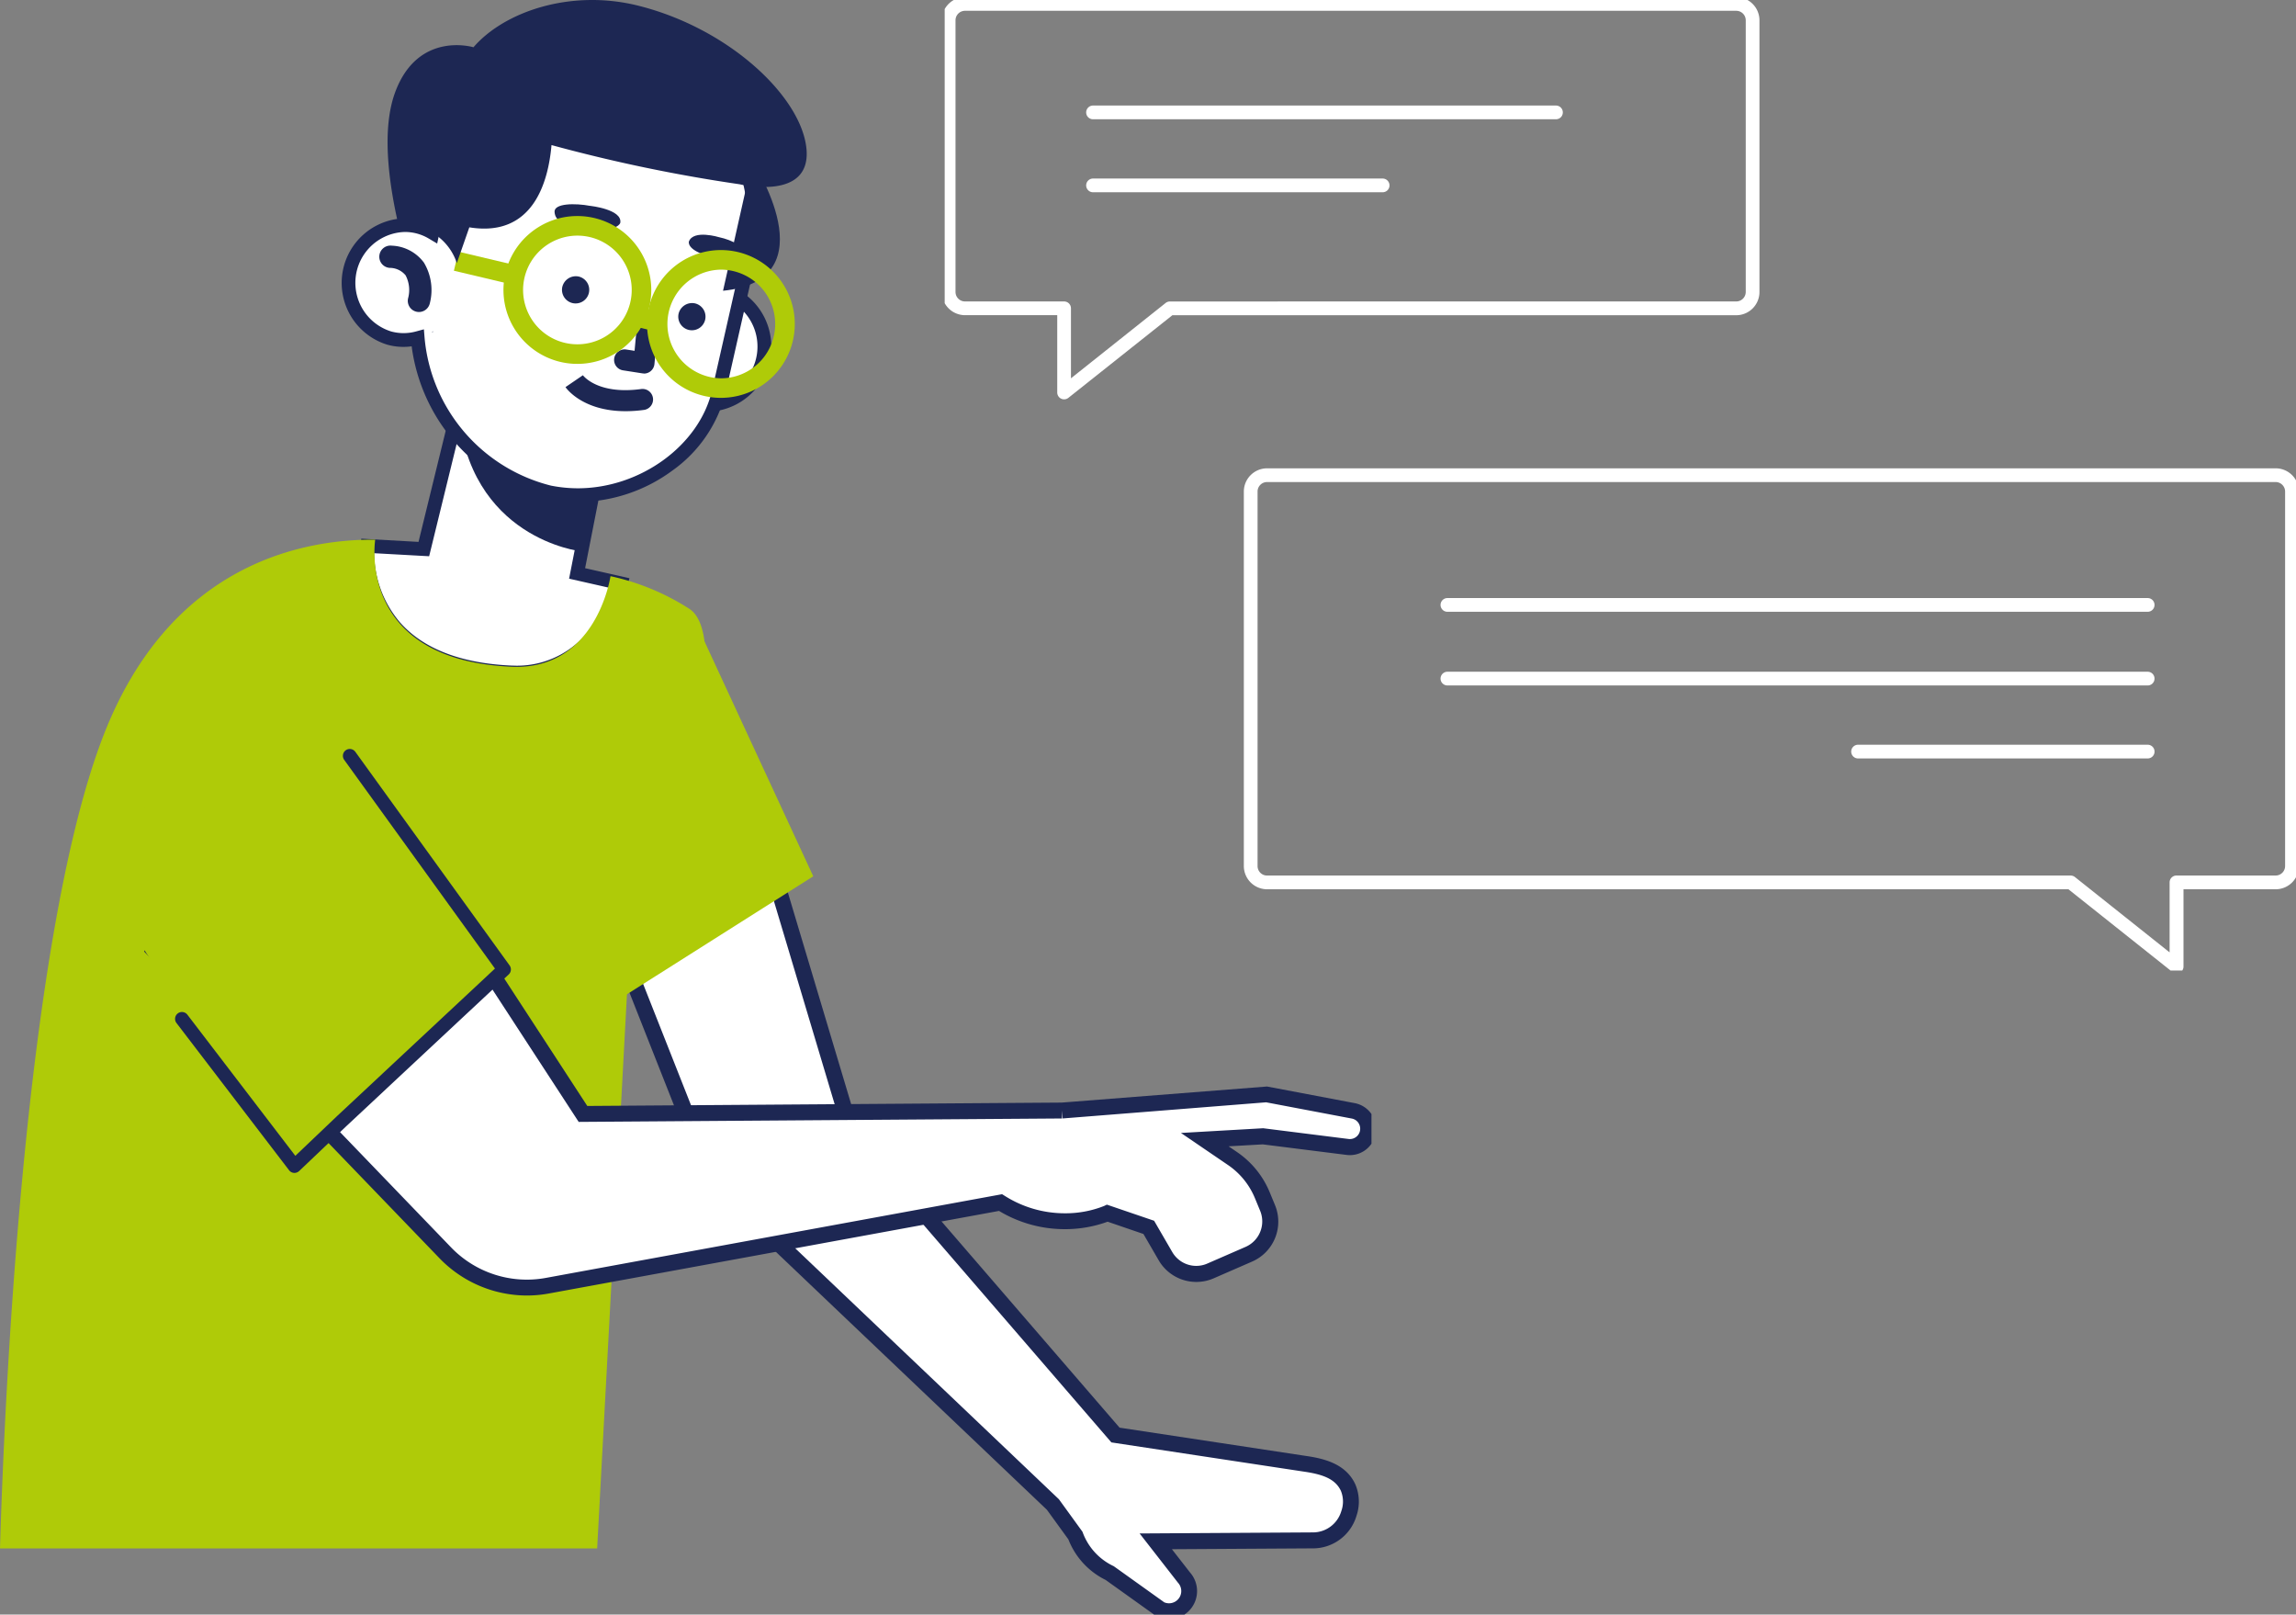
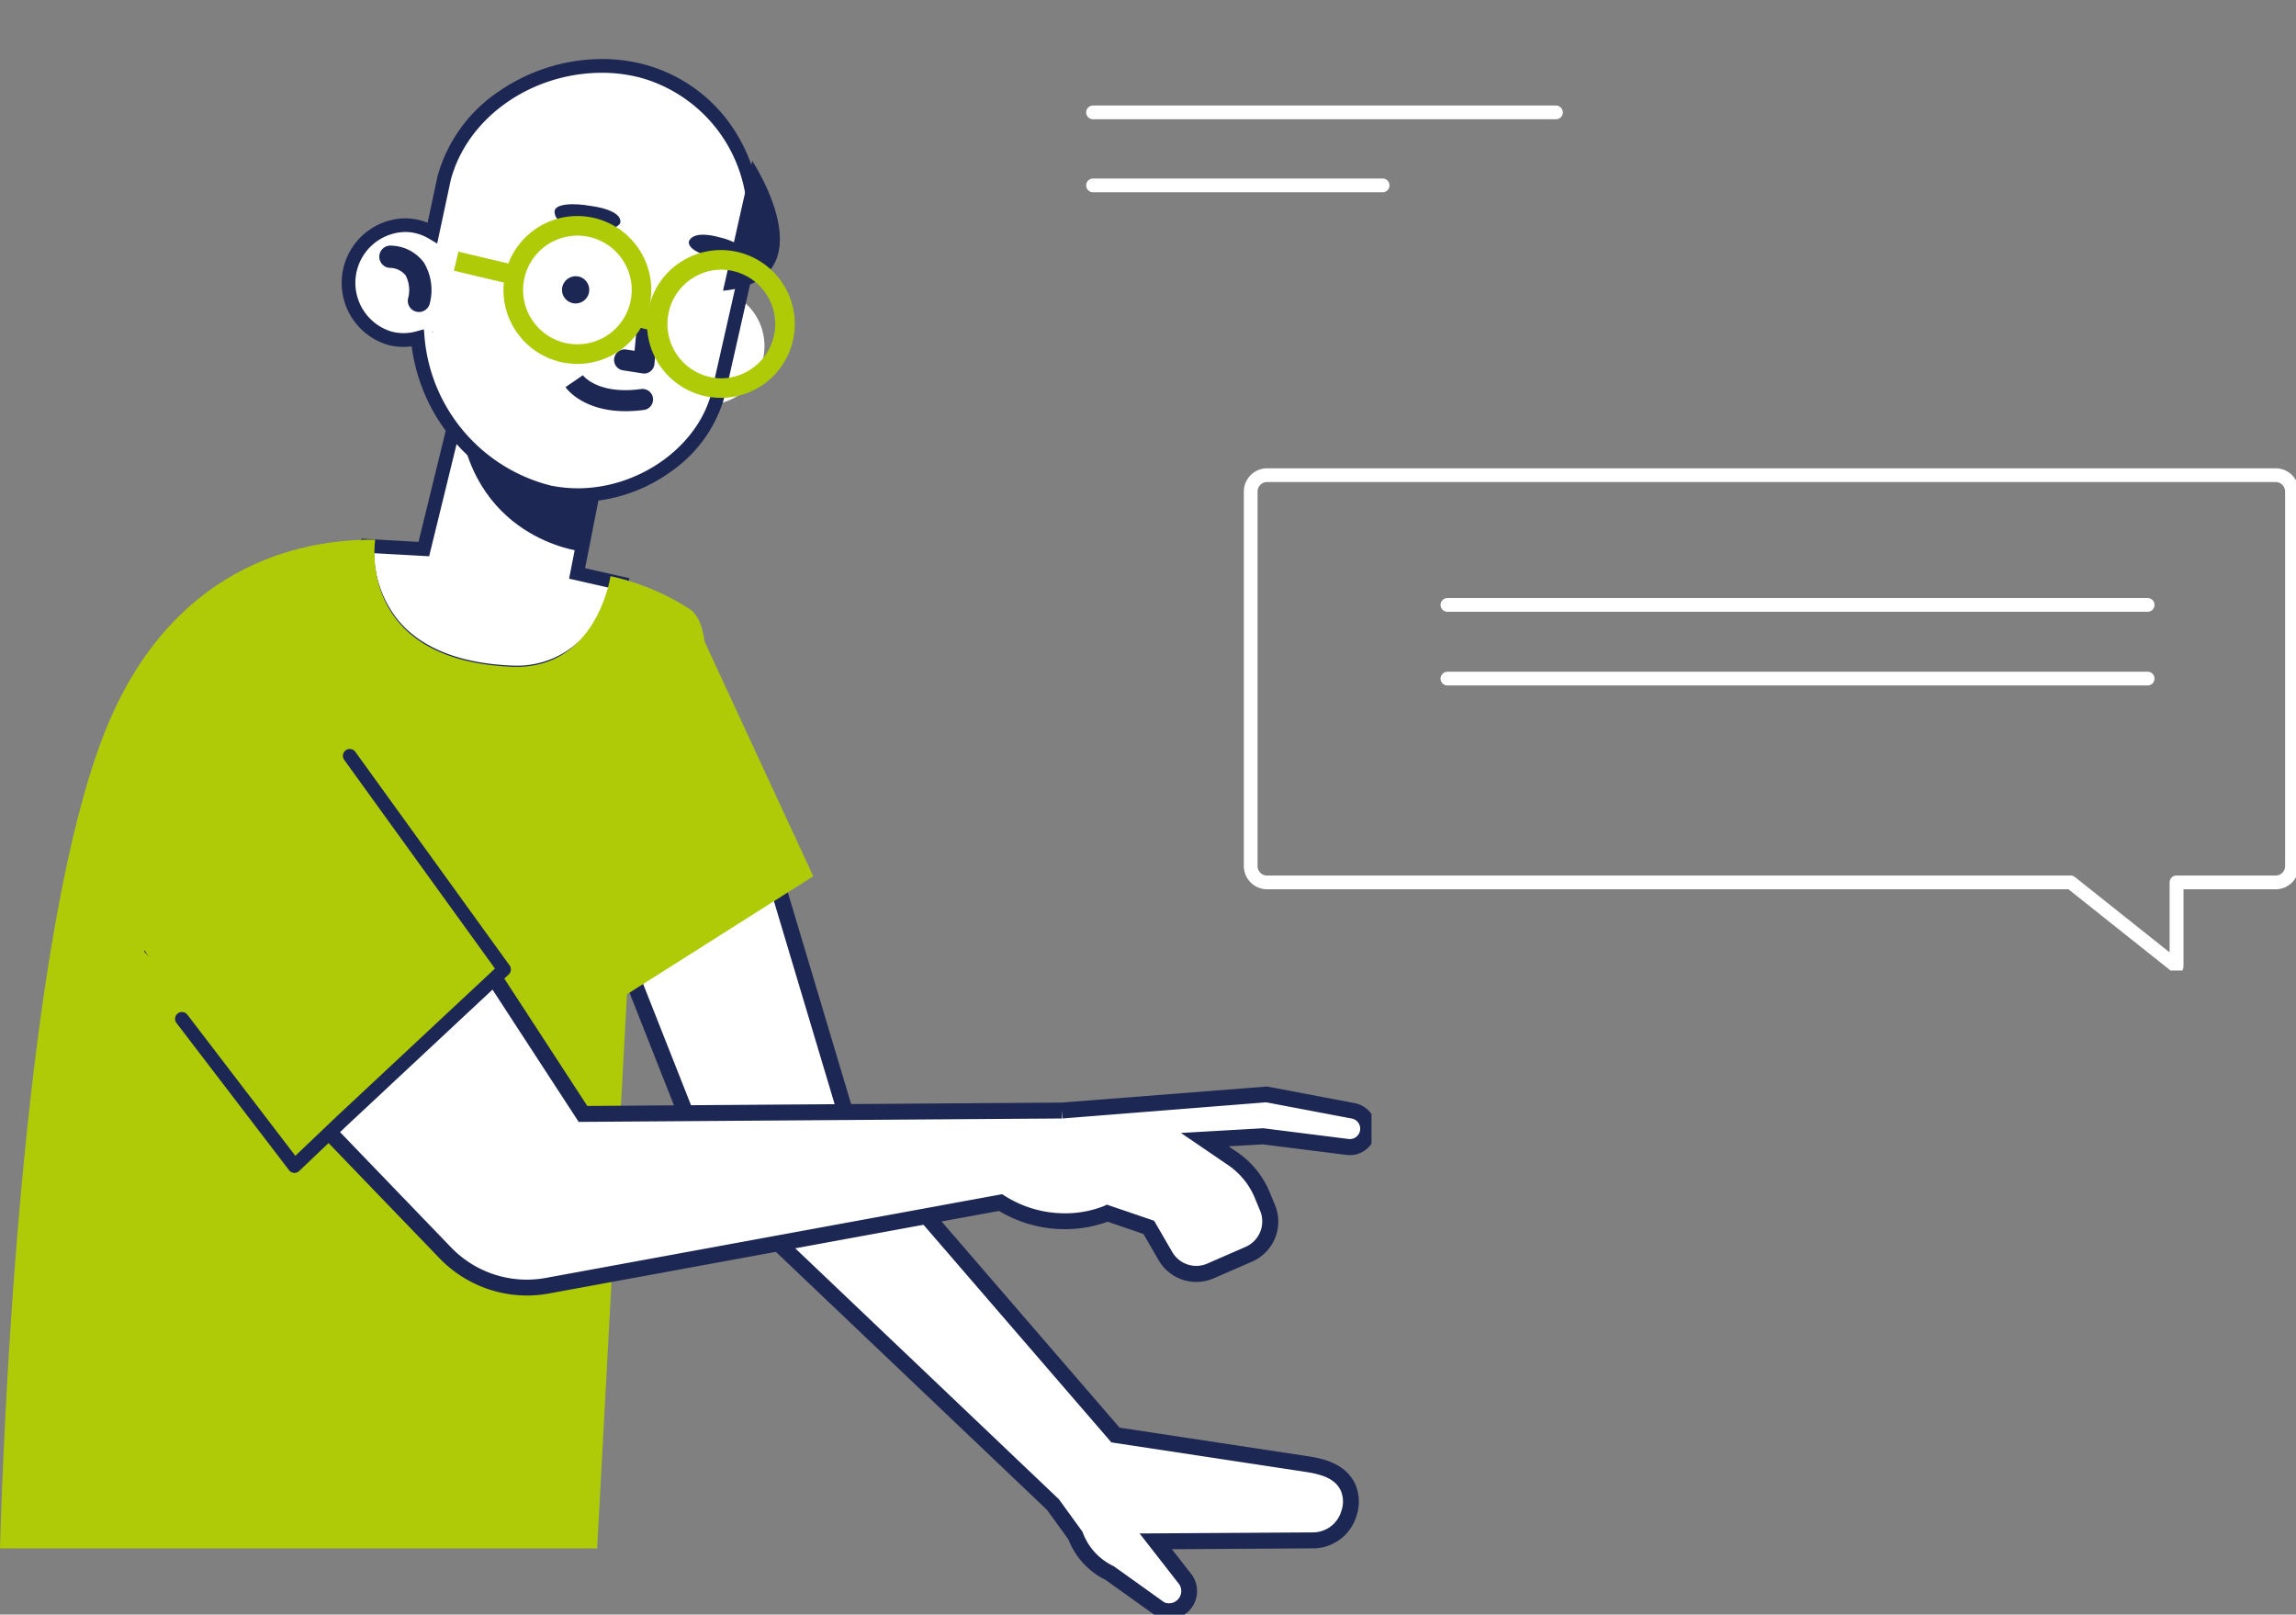
<svg xmlns="http://www.w3.org/2000/svg" width="167.358" height="117.653" viewBox="0 0 167.358 117.653">
  <rect x="0" y="0" width="167.358" height="117.653" fill="#808080" stroke="none" />
  <defs>
    <clipPath id="a">
      <rect width="99.968" height="117.653" fill="none" />
    </clipPath>
    <clipPath id="b">
      <rect width="98.498" height="70.725" fill="none" stroke="#fff" stroke-width="1" />
    </clipPath>
  </defs>
  <g transform="translate(-665.65 -1699.701)">
    <g transform="translate(665.65 1699.701)">
      <g clip-path="url(#a)">
        <path d="M79.516,79.67l1.527-7.8-9.534-6.907L68.345,77.9l-4.109-.23s-.91,8.73,10.519,9.216c6.2.264,7.962-6.49,7.962-6.49Z" transform="translate(-37.451 -37.887)" fill="#fff" />
        <path d="M75.108,87.392c-.124,0-.249,0-.374-.008-4.041-.172-7.048-1.368-8.937-3.556a8.816,8.816,0,0,1-2.059-6.212l.049-.474,4.17.233L71.2,64.126l10.4,7.531L80.1,79.29l3.231.731-.13.5a11.446,11.446,0,0,1-1.664,3.414A7.707,7.707,0,0,1,75.108,87.392ZM64.721,78.2a7.915,7.915,0,0,0,1.843,4.99c1.7,1.963,4.465,3.04,8.213,3.2.11,0,.222.007.331.007a6.654,6.654,0,0,0,5.6-3.015,10.871,10.871,0,0,0,1.367-2.616l-3.142-.711,1.559-7.959-8.673-6.283L68.732,78.421Z" transform="translate(-37.451 -37.887)" fill="#1d2753" />
        <path d="M89.026,80.49s-8.212-.9-8.938-10.489c-.229-3.02,10.426,2.877,10.426,2.877Z" transform="translate(-46.703 -40.321)" fill="#1d2753" />
        <path d="M50.257,99.387A17.444,17.444,0,0,0,44.5,97c-.02.133-1.056,6.86-7.195,6.6-10.92-.465-10.055-8.539-9.956-9.259C22.209,94.293,12.376,96,7.5,108.717,1.657,123.942.272,158.529,0,167.848H43.527L45.7,127.467c1.4-4.524,8.5-25.451,4.557-28.08" transform="translate(0 -55.014)" fill="#afcb08" />
        <path d="M114.135,53.655A4.187,4.187,0,0,0,117,58.813a4.143,4.143,0,0,0,5.042-3.017,4.188,4.188,0,0,0-2.869-5.158,4.143,4.143,0,0,0-5.042,3.017" transform="translate(-66.475 -29.45)" fill="#fff" />
-         <path d="M118.137,50h0a4.484,4.484,0,0,1,1.17.156,4.75,4.75,0,0,1-1.264,9.3,4.484,4.484,0,0,1-1.171-.156,4.75,4.75,0,0,1,1.264-9.3Zm-.093,8.453a3.75,3.75,0,0,0,1-7.332,3.483,3.483,0,0,0-.909-.121,3.75,3.75,0,0,0-1,7.332A3.483,3.483,0,0,0,118.044,58.452Z" transform="translate(-66.475 -29.45)" fill="#1d2753" />
        <path d="M82.41,11.91C76.569,10.33,69.509,13.665,67.9,19.7l-.85,3.977a3.939,3.939,0,0,0-.983-.42,4.1,4.1,0,0,0-4.993,2.988,4.147,4.147,0,0,0,2.841,5.108,3.927,3.927,0,0,0,2.063,0,12.737,12.737,0,0,0,9.6,11.241c5.661,1.122,11.237-2.572,12.337-7.315l2.249-9.935A11.185,11.185,0,0,0,82.41,11.91" transform="translate(-35.534 -6.718)" fill="#fff" />
        <path d="M79.411,11.019h0a11.985,11.985,0,0,1,3.129.408,11.272,11.272,0,0,1,6.84,5.3,11.976,11.976,0,0,1,1.277,8.73L88.41,35.388A9.884,9.884,0,0,1,84.556,41a11.693,11.693,0,0,1-6.906,2.3,11.151,11.151,0,0,1-2.163-.212l-.033-.008a13.243,13.243,0,0,1-9.913-11.125,4.423,4.423,0,0,1-1.753-.112,4.709,4.709,0,0,1,1.253-9.216,4.444,4.444,0,0,1,1.16.155,4.275,4.275,0,0,1,.5.169l.721-3.372a10.973,10.973,0,0,1,4.563-6.262A13.317,13.317,0,0,1,79.411,11.019ZM77.651,42.3c4.559,0,8.857-3.132,9.784-7.131l2.248-9.932a10.641,10.641,0,0,0-7.4-12.84,10.985,10.985,0,0,0-2.868-.374c-5.181,0-9.814,3.279-11.022,7.8L67.4,24.465l-.6-.356a3.4,3.4,0,0,0-1.757-.487,3.709,3.709,0,0,0-.992,7.251,3.442,3.442,0,0,0,1.8,0l.581-.158.049.6A12.232,12.232,0,0,0,75.7,42.106,10.149,10.149,0,0,0,77.651,42.3Z" transform="translate(-35.534 -6.718)" fill="#1d2753" />
        <path d="M159.463,186.166c-.554-1.193-1.815-1.536-3.128-1.731l-13.828-2.1-19.361-22.422L115.2,133.349,104.941,143.1l8.162,20.665L137.947,187.4l1.64,2.262a4.984,4.984,0,0,0,2.5,2.735l3.684,2.634a1.47,1.47,0,0,0,1.731-2.308l-2.059-2.643,11.289-.069a2.747,2.747,0,0,0,2.777-1.922l.01-.033a2.638,2.638,0,0,0-.058-1.891" transform="translate(-61.199 -77.766)" fill="#fff" />
        <path d="M146.41,195.756a2.031,2.031,0,0,1-.888-.2l-.045-.022-3.685-2.635a5.537,5.537,0,0,1-2.717-2.956l-1.565-2.158-24.9-23.689-8.353-21.147,11.223-10.667,8.182,27.351L142.805,181.8l13.616,2.065c1.385.2,2.894.61,3.566,2.059a3.207,3.207,0,0,1,.086,2.308l-.01.033a3.311,3.311,0,0,1-3.172,2.332h0c-.057,0-.114,0-.17,0l-10.1.062,1.325,1.7a2.049,2.049,0,0,1-1.539,3.4Zm-.346-1.227a.881.881,0,0,0,.346.07.892.892,0,0,0,.664-1.488l-.026-.031-2.781-3.57,12.482-.076h.018c.041,0,.083,0,.124,0a2.159,2.159,0,0,0,2.068-1.521l.01-.033a2.061,2.061,0,0,0-.031-1.475c-.415-.895-1.375-1.208-2.688-1.4l-14.041-2.13L122.627,160.2l-7.713-25.783-9.292,8.831,7.972,20.183,24.79,23.586,1.717,2.368.027.073a4.387,4.387,0,0,0,2.211,2.418l.045.022Z" transform="translate(-61.199 -77.766)" fill="#1d2753" />
        <path d="M107.189,106.455l9.023,19.483-15.2,9.623L97.626,124.6Z" transform="translate(-56.933 -62.082)" fill="#afcb08" />
        <path d="M114.322,149.184l-6.319-1.2-14.91,1.167h0l-34.918.248L37.053,116.994,26.886,137.463,48.145,159.53a8.246,8.246,0,0,0,7.427,2.39l33.036-6.059a8.651,8.651,0,0,0,7.785.777l3.021,1.035,1.219,2.1a2.594,2.594,0,0,0,3.279,1.077l2.8-1.22a2.593,2.593,0,0,0,1.363-3.369l-.384-.929a6.011,6.011,0,0,0-2.171-2.673l-2.024-1.379,4.241-.243,6.167.776a1.332,1.332,0,0,0,.414-2.631" transform="translate(-15.679 -68.228)" fill="#fff" />
        <path d="M54.084,162.633a8.869,8.869,0,0,1-6.355-2.7L26.187,137.57l10.8-21.74,21.5,32.99,34.582-.246,14.966-1.171,6.395,1.212a1.911,1.911,0,0,1-.354,3.788h0a1.931,1.931,0,0,1-.24-.015l-6.114-.769-2.489.142.617.42a6.573,6.573,0,0,1,2.38,2.93l.384.929a3.172,3.172,0,0,1-1.667,4.12l-2.8,1.22a3.171,3.171,0,0,1-4.011-1.317l-1.111-1.915-2.611-.894a9.037,9.037,0,0,1-3.127.544,9.273,9.273,0,0,1-4.788-1.33l-32.819,6.019A8.849,8.849,0,0,1,54.084,162.633Zm-26.5-25.279,20.976,21.774a7.666,7.666,0,0,0,6.906,2.222l33.256-6.1.19.118a8.161,8.161,0,0,0,4.37,1.273,7.625,7.625,0,0,0,2.869-.53l.209-.1.219.074,3.225,1.1,1.328,2.289a2.022,2.022,0,0,0,1.745,1,2,2,0,0,0,.8-.168l2.8-1.22a2.025,2.025,0,0,0,1.059-2.617l-.384-.929a5.419,5.419,0,0,0-1.962-2.416l-3.43-2.337,5.993-.343,6.219.782a.77.77,0,0,0,.1.006.754.754,0,0,0,.139-1.495l-6.243-1.183L93.139,149.73l-.045-.576,0,.578-35.234.25L37.121,118.158Z" transform="translate(-15.679 -68.228)" fill="#1d2753" />
        <path d="M32.572,107.667l17.31,22.084L30.21,148.212,15.8,125.926Z" transform="translate(-9.217 -62.789)" fill="#afcb08" />
        <path d="M40.023,162.53l-.039,0a.5.5,0,0,1-.358-.195L31.42,151.609a.5.5,0,1,1,.794-.608l7.868,10.283,3.07-2.923,11.481-10.722L43.644,132.43a.5.5,0,1,1,.811-.586L55.7,147.41a.5.5,0,0,1-.064.658l-11.8,11.02-3.47,3.3A.5.5,0,0,1,40.023,162.53Z" transform="translate(-18.555 -77.059)" fill="#1d2753" />
        <path d="M128.565,28.119s5.731,8.677-2.127,9.467Z" transform="translate(-73.735 -16.398)" fill="#1d2753" />
        <path d="M110.64,61.285a.767.767,0,0,1-.118-.009l-1.411-.22a.767.767,0,1,1,.237-1.517l.605.094.121-1.285a.768.768,0,0,1,1.528.144l-.2,2.1a.768.768,0,0,1-.764.7Z" transform="translate(-63.699 -34.069)" fill="#1d2753" />
        <path d="M99.572,35.82s2.358.256,2.192,1.235c0,0-.13.66-2.18.4s-2.546-.52-2.61-1.176,1.51-.662,2.6-.456" transform="translate(-56.551 -20.82)" fill="#1d2753" />
        <path d="M122.669,41.218s-1.875-.577-2.21.308c0,0-.212.6,1.438,1.069s2.238.353,2.494-.116c.29-.532-.814-1.069-1.721-1.261" transform="translate(-70.243 -23.93)" fill="#1d2753" />
-         <path d="M118.617,53.778a.993.993,0,1,0,1.2-.776,1.011,1.011,0,0,0-1.2.776" transform="translate(-69.159 -30.895)" fill="#1d2753" />
        <path d="M98.283,49.084a.993.993,0,1,0,1.195-.776,1.012,1.012,0,0,0-1.195.776" transform="translate(-57.3 -28.157)" fill="#1d2753" />
        <path d="M119.523,44.715a5.387,5.387,0,0,1,5.245,6.629,5.385,5.385,0,1,1-5.245-6.629Zm.008,9.346a3.959,3.959,0,0,0,.909-7.811,3.983,3.983,0,0,0-.917-.108,3.96,3.96,0,0,0,.008,7.919Z" transform="translate(-66.98 -26.493)" fill="#afcb08" />
        <path d="M94.43,38.767h0a5.387,5.387,0,1,1-2.823.8A5.355,5.355,0,0,1,94.43,38.767Zm.009,9.346a3.959,3.959,0,1,0-3.374-1.881A3.949,3.949,0,0,0,94.439,48.113Z" transform="translate(-52.347 -23.024)" fill="#afcb08" />
        <path d="M4.127,1.712-.165.694.165-.694,4.456.323Z" transform="translate(33.25 19.034)" fill="#afcb08" />
        <path d="M1.2,1.019-.165.694.165-.694,1.532-.37Z" transform="translate(46.402 23.09)" fill="#afcb08" />
        <path d="M104.155,68.827c-3.141,0-4.324-1.674-4.379-1.754l1.268-.865-.008-.011c.044.059,1.109,1.447,4.274,1.013a.768.768,0,0,1,.209,1.521A10.028,10.028,0,0,1,104.155,68.827Z" transform="translate(-58.557 -38.863)" fill="#1d2753" />
        <path d="M70.389,48.921A.813.813,0,0,1,69.6,47.9a2.3,2.3,0,0,0-.187-1.65,1.5,1.5,0,0,0-1.163-.545.813.813,0,1,1,.156-1.618,3.053,3.053,0,0,1,2.345,1.239,3.89,3.89,0,0,1,.421,2.986A.813.813,0,0,1,70.389,48.921Z" transform="translate(-39.848 -26.185)" fill="#1d2753" />
        <path d="M75.586,57.951l.024.058.033-.1-.057.038" transform="translate(-44.08 -33.773)" fill="#1d2753" />
-         <path d="M98.313,10.9C98,7.111,92.723,2.083,86.043.413c-4.93-1.232-9.785.446-12.011,3.036l0-.006s-4.043-1.224-5.707,3.287c-.959,2.6-.525,6.345.252,9.707a3.92,3.92,0,0,1,1.486.107,4.038,4.038,0,0,1,2.76,2.628l.91-2.606c4.658.758,5.761-3.328,5.991-5.994A114.889,114.889,0,0,0,93.44,13.428s5.184,1.252,4.873-2.532" transform="translate(-39.524 0)" fill="#1d2753" />
      </g>
    </g>
    <g transform="translate(734.51 1699.701)">
      <path d="M51.042.5H0A.5.5,0,0,1-.5,0,.5.5,0,0,1,0-.5H51.042a.5.5,0,0,1,.5.5A.5.5,0,0,1,51.042.5Z" transform="translate(36.644 49.45)" fill="#fff" />
-       <path d="M21.11.5H0A.5.5,0,0,1-.5,0,.5.5,0,0,1,0-.5H21.11a.5.5,0,0,1,.5.5A.5.5,0,0,1,21.11.5Z" transform="translate(66.577 54.769)" fill="#fff" />
      <path d="M51.042.5H0A.5.5,0,0,1-.5,0,.5.5,0,0,1,0-.5H51.042a.5.5,0,0,1,.5.5A.5.5,0,0,1,51.042.5Z" transform="translate(36.644 44.081)" fill="#fff" />
      <g clip-path="url(#b)">
        <path d="M63.8,96.68H137.32a1.694,1.694,0,0,1,1.692,1.692v27.291a1.694,1.694,0,0,1-1.692,1.692H130.6v5.634a.5.5,0,0,1-.811.391l-7.578-6.026H63.8a1.694,1.694,0,0,1-1.692-1.692V98.372A1.694,1.694,0,0,1,63.8,96.68Zm73.515,29.674a.693.693,0,0,0,.692-.692V98.372a.693.693,0,0,0-.692-.692H63.8a.693.693,0,0,0-.692.692v27.291a.693.693,0,0,0,.692.692h58.577a.5.5,0,0,1,.311.109l6.9,5.489v-5.1a.5.5,0,0,1,.5-.5Z" transform="translate(-40.303 -62.553)" fill="#fff" />
        <path d="M33.744.5H0A.5.5,0,0,1-.5,0,.5.5,0,0,1,0-.5H33.744a.5.5,0,0,1,.5.5A.5.5,0,0,1,33.744.5Z" transform="translate(10.812 8.191)" fill="#fff" />
        <path d="M21.11.5H0A.5.5,0,0,1-.5,0,.5.5,0,0,1,0-.5H21.11a.5.5,0,0,1,.5.5A.5.5,0,0,1,21.11.5Z" transform="translate(10.812 13.51)" fill="#fff" />
-         <path d="M2,.309H58.218A1.694,1.694,0,0,1,59.91,2V21.8a1.694,1.694,0,0,1-1.692,1.692h-41.1L9.536,29.513a.5.5,0,0,1-.811-.391V23.488H2A1.694,1.694,0,0,1,.31,21.8V2A1.694,1.694,0,0,1,2,.309ZM58.218,22.488a.693.693,0,0,0,.692-.692V2a.693.693,0,0,0-.692-.692H2A.692.692,0,0,0,1.31,2V21.8A.692.692,0,0,0,2,22.488H9.225a.5.5,0,0,1,.5.5v5.1l6.9-5.489a.5.5,0,0,1,.311-.109Z" transform="translate(-0.521 -0.521)" fill="#fff" />
      </g>
    </g>
  </g>
</svg>